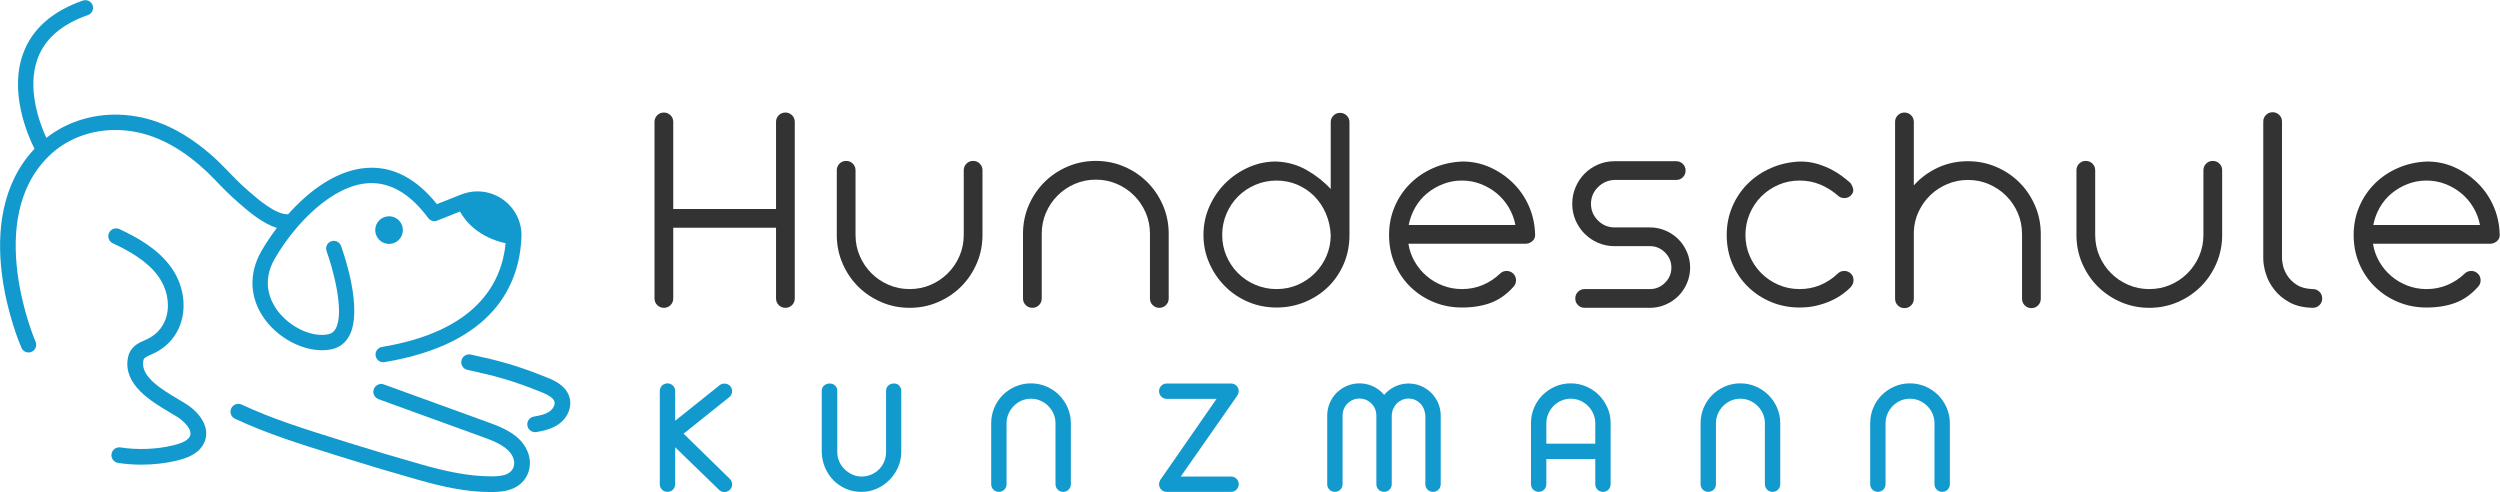
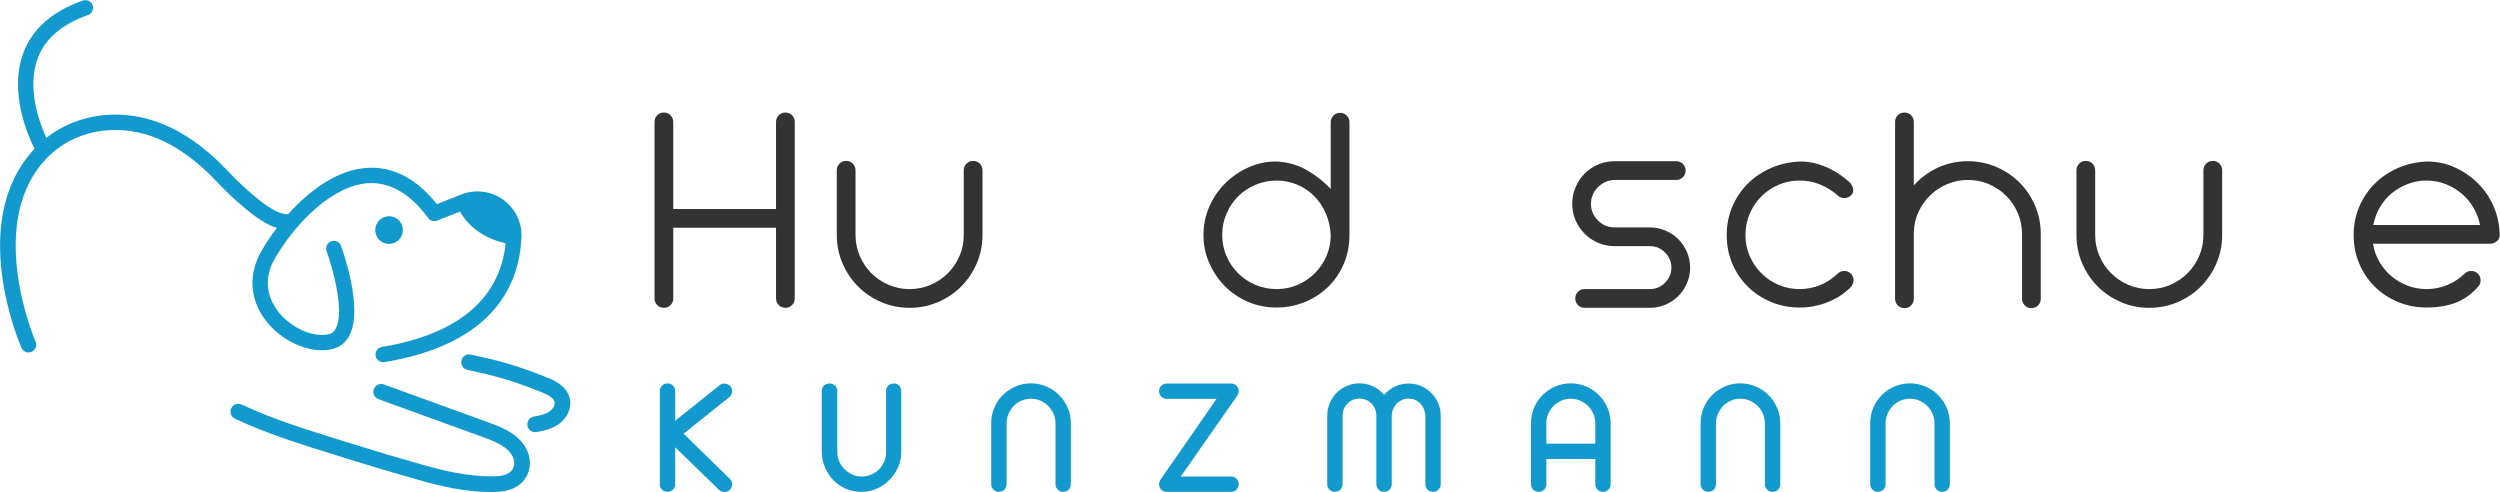
<svg xmlns="http://www.w3.org/2000/svg" xmlns:ns1="http://www.serif.com/" width="100%" height="100%" viewBox="0 0 2525 497" version="1.1" xml:space="preserve" style="fill-rule:evenodd;clip-rule:evenodd;stroke-linejoin:round;stroke-miterlimit:2;">
  <g transform="matrix(1,0,0,1,-821.094,-1834.94)">
    <g id="Layer-1" ns1:id="Layer 1" transform="matrix(4.167,0,0,4.167,0,0)">
      <g transform="matrix(0,-1,-1,0,291.345,492.767)">
        <path d="M-3.352,-3.352C-5.203,-3.352 -6.704,-1.852 -6.704,-0.001C-6.704,1.85 -5.203,3.352 -3.352,3.352C-1.501,3.352 0,1.85 0,-0.001C0,-1.852 -1.501,-3.352 -3.352,-3.352" style="fill:rgb(18,154,206);fill-rule:nonzero;" />
      </g>
      <g transform="matrix(1,0,0,1,323.437,470.44)">
        <path d="M0,27.414C-0.484,38.794 -6.636,53.287 -33.208,57.681C-33.306,57.695 -33.41,57.703 -33.514,57.703C-34.408,57.703 -35.197,57.056 -35.346,56.146C-35.518,55.134 -34.825,54.173 -33.812,54.002C-10.985,50.226 -4.789,38.585 -3.835,28.866C-10.494,27.392 -13.599,23.512 -14.903,21.181L-20.414,23.378C-21.203,23.69 -22.104,23.43 -22.604,22.752C-26.96,16.861 -31.823,14.023 -37.066,14.307C-45.691,14.783 -54.688,23.824 -59.774,32.575C-63.081,38.258 -60.846,42.852 -59.215,45.087C-56.192,49.227 -50.725,51.79 -46.771,50.918C-45.981,50.747 -45.445,50.338 -45.035,49.585C-42.742,45.415 -45.847,34.601 -47.232,30.788C-47.583,29.819 -47.091,28.747 -46.123,28.397C-45.154,28.047 -44.089,28.546 -43.732,29.507C-43.166,31.07 -38.258,44.982 -41.773,51.373C-42.689,53.056 -44.142,54.15 -45.966,54.553C-51.343,55.744 -58.329,52.616 -62.224,47.284C-65.903,42.234 -66.187,36.194 -62.991,30.698C-61.941,28.889 -60.69,27.005 -59.283,25.15C-62.775,24.077 -66.149,21.15 -68.406,19.192L-68.681,18.954C-70.767,17.143 -72.651,15.215 -74.378,13.397C-75.585,12.14 -76.844,10.94 -78.125,9.852C-84.105,4.759 -90.048,2.033 -96.289,1.504C-103.193,0.923 -109.814,3.165 -114.461,7.655C-130.474,23.146 -117.902,52.437 -117.768,52.735C-117.358,53.674 -117.791,54.776 -118.729,55.185C-118.975,55.298 -119.228,55.342 -119.474,55.342C-120.188,55.342 -120.874,54.925 -121.179,54.232C-121.737,52.959 -134.398,23.407 -118.029,5.98C-119.801,2.428 -124.203,-7.932 -120.74,-17.234C-118.558,-23.095 -113.702,-27.378 -106.313,-29.947C-105.338,-30.289 -104.28,-29.775 -103.938,-28.808C-103.603,-27.832 -104.117,-26.774 -105.085,-26.432C-111.385,-24.242 -115.474,-20.712 -117.254,-15.939C-119.92,-8.766 -116.882,-0.44 -115.162,3.336C-109.918,-0.797 -103.066,-2.808 -95.977,-2.205C-88.931,-1.616 -82.303,1.399 -75.712,7.016C-74.327,8.192 -72.979,9.473 -71.683,10.828C-70.022,12.578 -68.205,14.433 -66.238,16.145L-65.963,16.377C-63.833,18.238 -59.499,21.992 -56.557,21.843C-51.292,15.93 -44.477,10.984 -37.268,10.59C-31.063,10.247 -25.434,13.212 -20.488,19.393L-14.642,17.061C-14.597,17.047 -14.56,17.039 -14.515,17.024C-14.508,17.018 -14.493,17.01 -14.478,17.01C-14.471,17.002 -14.463,17.002 -14.456,17.002C-11.119,15.736 -7.403,16.205 -4.483,18.276C-1.52,20.376 0.156,23.795 0,27.414" style="fill:rgb(18,154,206);fill-rule:nonzero;" />
      </g>
      <g transform="matrix(1,0,0,1,326.747,526.07)">
        <path d="M0,19.027C-0.91,19.027 -1.715,18.37 -1.872,17.442C-2.044,16.407 -1.347,15.427 -0.313,15.254C0.997,15.033 2.482,14.735 3.543,13.973C4.375,13.376 4.872,12.394 4.7,11.689C4.44,10.619 2.862,9.863 1.518,9.325C-5.619,6.464 -9.61,5.391 -16.402,3.93C-17.428,3.709 -18.081,2.699 -17.86,1.673C-17.639,0.647 -16.619,0 -15.604,0.215C-8.588,1.724 -4.462,2.834 2.931,5.798C4.337,6.362 7.634,7.683 8.392,10.79C8.935,13.021 7.875,15.54 5.758,17.059C4.12,18.236 2.175,18.688 0.318,19.001C0.211,19.018 0.105,19.027 0,19.027" style="fill:rgb(18,154,206);fill-rule:nonzero;" />
      </g>
      <g transform="matrix(1,0,0,1,231.309,495.435)">
-         <path d="M0,57.54C-1.917,57.54 -3.827,57.399 -5.647,57.116C-6.684,56.954 -7.392,55.981 -7.231,54.945C-7.068,53.909 -6.089,53.21 -5.061,53.361C-0.967,54.002 3.626,53.832 7.538,52.897C9.115,52.521 11.01,51.945 11.678,50.822C12.718,49.074 9.982,46.792 8.839,46.061C8.282,45.703 7.633,45.319 6.938,44.906C2.408,42.219 -4.439,38.157 -3.269,31.709C-2.769,28.947 -0.687,28.037 0.833,27.372L1.187,27.217C4.362,25.802 5.607,23.355 6.094,21.552C6.943,18.399 6.196,14.781 4.098,11.873C1.344,8.061 -3.237,5.602 -6.918,3.888C-7.87,3.444 -8.283,2.315 -7.839,1.364C-7.397,0.413 -6.264,0 -5.316,0.444C-1.214,2.353 3.911,5.125 7.177,9.649C9.94,13.475 10.906,18.295 9.762,22.54C8.772,26.216 6.275,29.109 2.733,30.687L2.355,30.854C0.854,31.51 0.589,31.725 0.469,32.387C-0.23,36.236 5.034,39.359 8.876,41.639C9.613,42.075 10.299,42.483 10.89,42.862C14.474,45.158 17.117,49.111 14.943,52.765C13.555,55.096 10.868,56.009 8.421,56.593C5.791,57.221 2.888,57.54 0,57.54" style="fill:rgb(18,154,206);fill-rule:nonzero;" />
-       </g>
+         </g>
      <g transform="matrix(1,0,0,1,315.941,533.174)">
        <path d="M0,26.439C-6.226,26.439 -12.341,24.948 -17.519,23.481C-23.762,21.712 -29.298,20.066 -34.439,18.451L-37.847,17.388C-45.892,14.885 -54.211,12.298 -61.935,8.676C-62.884,8.232 -63.293,7.1 -62.849,6.15C-62.402,5.202 -61.275,4.789 -60.322,5.236C-52.834,8.748 -44.641,11.296 -36.718,13.761L-33.302,14.828C-28.194,16.431 -22.692,18.066 -16.483,19.825C-11.452,21.252 -5.527,22.661 0.372,22.637C1.616,22.626 2.915,22.547 3.99,22.067C4.75,21.727 5.293,21.17 5.561,20.456C5.854,19.673 5.794,18.766 5.394,17.904C4.276,15.503 1.277,14.248 -1.697,13.168L-27.149,3.93C-28.134,3.571 -28.644,2.482 -28.287,1.496C-27.928,0.51 -26.838,0 -25.853,0.358L-0.401,9.595C3.324,10.949 7.107,12.582 8.839,16.302C9.671,18.096 9.771,20.043 9.12,21.787C8.497,23.452 7.225,24.784 5.54,25.537C3.825,26.302 1.985,26.42 0.411,26.437C0.273,26.438 0.136,26.439 0,26.439" style="fill:rgb(18,154,206);fill-rule:nonzero;" />
      </g>
      <g transform="matrix(1,0,0,1,355.688,512.69)">
        <path d="M0,-42.791C0,-43.425 0.22,-43.963 0.659,-44.402C1.099,-44.842 1.636,-45.061 2.271,-45.061C2.905,-45.061 3.443,-44.842 3.883,-44.402C4.323,-43.963 4.542,-43.425 4.542,-42.791L4.542,-21.689L29.454,-21.689L29.454,-42.791C29.454,-43.425 29.674,-43.963 30.113,-44.402C30.553,-44.842 31.09,-45.061 31.725,-45.061C32.359,-45.061 32.897,-44.842 33.337,-44.402C33.777,-43.963 33.997,-43.425 33.997,-42.791L33.997,-0.002C33.997,0.634 33.777,1.171 33.337,1.61C32.897,2.05 32.359,2.27 31.725,2.27C31.09,2.27 30.553,2.05 30.113,1.61C29.674,1.171 29.454,0.634 29.454,-0.002L29.454,-17.146L4.542,-17.146L4.542,-0.002C4.542,0.634 4.323,1.171 3.883,1.61C3.443,2.05 2.905,2.27 2.271,2.27C1.636,2.27 1.099,2.05 0.659,1.61C0.22,1.171 0,0.634 0,-0.002L0,-42.791Z" style="fill:rgb(51,51,51);fill-rule:nonzero;" />
      </g>
      <g transform="matrix(1,0,0,1,399.868,512.689)">
        <path d="M0,-31.066C0,-31.701 0.22,-32.238 0.66,-32.678C1.099,-33.118 1.636,-33.337 2.271,-33.337C2.906,-33.337 3.444,-33.118 3.883,-32.678C4.323,-32.238 4.543,-31.701 4.543,-31.066L4.543,-15.386C4.543,-13.579 4.884,-11.881 5.569,-10.295C6.252,-8.707 7.192,-7.315 8.39,-6.119C9.586,-4.92 10.978,-3.98 12.566,-3.296C14.152,-2.613 15.85,-2.272 17.658,-2.272C19.464,-2.272 21.162,-2.613 22.75,-3.296C24.337,-3.98 25.729,-4.92 26.926,-6.119C28.123,-7.315 29.062,-8.707 29.747,-10.295C30.431,-11.881 30.773,-13.579 30.773,-15.386L30.773,-31.066C30.773,-31.701 30.993,-32.238 31.433,-32.678C31.872,-33.118 32.409,-33.337 33.044,-33.337C33.679,-33.337 34.217,-33.118 34.656,-32.678C35.096,-32.238 35.315,-31.701 35.315,-31.066L35.315,-15.386C35.315,-12.944 34.851,-10.648 33.923,-8.5C32.995,-6.349 31.737,-4.48 30.15,-2.894C28.562,-1.306 26.694,-0.048 24.545,0.878C22.395,1.808 20.1,2.271 17.658,2.271C15.215,2.271 12.919,1.808 10.771,0.878C8.621,-0.048 6.752,-1.306 5.166,-2.894C3.578,-4.48 2.32,-6.349 1.392,-8.5C0.464,-10.648 0,-12.944 0,-15.386L0,-31.066Z" style="fill:rgb(51,51,51);fill-rule:nonzero;" />
      </g>
      <g transform="matrix(1,0,0,1,445.001,497.303)">
-         <path d="M0,-0.294C0,-2.735 0.464,-5.031 1.392,-7.181C2.32,-9.33 3.578,-11.198 5.166,-12.785C6.752,-14.372 8.621,-15.631 10.771,-16.56C12.919,-17.485 15.215,-17.951 17.658,-17.951C20.1,-17.951 22.395,-17.485 24.545,-16.56C26.694,-15.631 28.562,-14.372 30.15,-12.785C31.737,-11.198 32.995,-9.33 33.923,-7.181C34.851,-5.031 35.315,-2.735 35.315,-0.294L35.315,15.386C35.315,16.021 35.096,16.559 34.656,16.998C34.217,17.437 33.679,17.657 33.044,17.657C32.409,17.657 31.872,17.437 31.433,16.998C30.993,16.559 30.773,16.021 30.773,15.386L30.773,-0.294C30.773,-2.1 30.431,-3.798 29.747,-5.386C29.062,-6.973 28.123,-8.364 26.926,-9.561C25.729,-10.759 24.337,-11.698 22.75,-12.383C21.162,-13.066 19.464,-13.408 17.658,-13.408C15.85,-13.408 14.152,-13.066 12.566,-12.383C10.978,-11.698 9.586,-10.759 8.39,-9.561C7.192,-8.364 6.252,-6.973 5.569,-5.386C4.884,-3.798 4.543,-2.1 4.543,-0.294L4.543,15.386C4.543,16.021 4.323,16.559 3.883,16.998C3.444,17.437 2.906,17.657 2.271,17.657C1.636,17.657 1.099,17.437 0.66,16.998C0.22,16.559 0,16.021 0,15.386L0,-0.294Z" style="fill:rgb(51,51,51);fill-rule:nonzero;" />
-       </g>
+         </g>
      <g transform="matrix(1,0,0,1,519.588,485.286)">
        <path d="M0,12.017C-0.099,10.112 -0.501,8.353 -1.209,6.742C-1.917,5.129 -2.857,3.737 -4.029,2.565C-5.202,1.394 -6.57,0.478 -8.133,-0.182C-9.696,-0.842 -11.356,-1.171 -13.115,-1.171C-14.923,-1.171 -16.632,-0.83 -18.243,-0.146C-19.855,0.538 -21.26,1.479 -22.456,2.675C-23.654,3.873 -24.594,5.276 -25.277,6.888C-25.962,8.499 -26.303,10.211 -26.303,12.017C-26.303,13.825 -25.962,15.522 -25.277,17.109C-24.594,18.697 -23.654,20.088 -22.456,21.285C-21.26,22.483 -19.855,23.423 -18.243,24.107C-16.632,24.79 -14.923,25.131 -13.115,25.131C-11.309,25.131 -9.61,24.79 -8.022,24.107C-6.436,23.423 -5.044,22.483 -3.847,21.285C-2.65,20.088 -1.71,18.697 -1.025,17.109C-0.342,15.522 0,13.825 0,12.017M-13.262,-5.788C-10.526,-5.689 -8.035,-4.993 -5.788,-3.7C-3.542,-2.405 -1.611,-0.879 0,0.879L0,-15.313C0,-15.947 0.22,-16.485 0.66,-16.924C1.1,-17.364 1.636,-17.584 2.271,-17.584C2.906,-17.584 3.444,-17.364 3.884,-16.924C4.323,-16.485 4.543,-15.947 4.543,-15.313L4.543,12.017C4.543,14.557 4.078,16.903 3.15,19.05C2.223,21.201 0.953,23.057 -0.659,24.62C-2.271,26.182 -4.152,27.403 -6.301,28.282C-8.451,29.162 -10.722,29.601 -13.115,29.601C-15.605,29.601 -17.927,29.137 -20.075,28.208C-22.225,27.282 -24.093,26.011 -25.68,24.399C-27.268,22.787 -28.526,20.919 -29.454,18.794C-30.382,16.669 -30.846,14.411 -30.846,12.017C-30.846,9.575 -30.369,7.28 -29.417,5.129C-28.464,2.982 -27.182,1.1 -25.57,-0.512C-23.958,-2.125 -22.09,-3.406 -19.965,-4.359C-17.841,-5.31 -15.605,-5.788 -13.262,-5.788" style="fill:rgb(51,51,51);fill-rule:nonzero;" />
      </g>
      <g transform="matrix(1,0,0,1,551.385,510.27)">
-         <path d="M0,-26.156C-1.611,-26.156 -3.139,-25.874 -4.578,-25.314C-6.02,-24.752 -7.314,-23.995 -8.462,-23.043C-9.61,-22.09 -10.563,-20.953 -11.319,-19.635C-12.077,-18.315 -12.602,-16.898 -12.895,-15.385L12.969,-15.385C12.676,-16.898 12.139,-18.315 11.357,-19.635C10.576,-20.953 9.609,-22.09 8.463,-23.043C7.314,-23.995 6.02,-24.752 4.58,-25.314C3.139,-25.874 1.613,-26.156 0,-26.156M-12.968,-10.843C-12.724,-9.278 -12.211,-7.827 -11.429,-6.484C-10.648,-5.139 -9.684,-3.98 -8.535,-3.003C-7.388,-2.026 -6.08,-1.257 -4.615,-0.694C-3.15,-0.134 -1.611,0.147 0,0.147C1.807,0.147 3.492,-0.182 5.057,-0.843C6.619,-1.502 8.012,-2.418 9.232,-3.59C9.672,-4.028 10.209,-4.249 10.844,-4.249C11.479,-4.249 12.016,-4.028 12.457,-3.59C12.896,-3.15 13.115,-2.611 13.115,-1.977C13.115,-1.343 12.896,-0.805 12.457,-0.365C10.844,1.442 9.023,2.724 6.998,3.481C4.971,4.239 2.639,4.616 0,4.616C-2.443,4.616 -4.725,4.177 -6.85,3.297C-8.975,2.418 -10.843,1.198 -12.455,-0.365C-14.066,-1.927 -15.338,-3.784 -16.265,-5.934C-17.193,-8.082 -17.657,-10.427 -17.657,-12.968C-17.657,-15.41 -17.206,-17.694 -16.302,-19.818C-15.398,-21.943 -14.152,-23.799 -12.564,-25.387C-10.978,-26.973 -9.097,-28.245 -6.923,-29.197C-4.75,-30.148 -2.393,-30.674 0.146,-30.772C2.492,-30.772 4.701,-30.307 6.777,-29.381C8.854,-28.452 10.697,-27.206 12.311,-25.643C13.922,-24.08 15.203,-22.248 16.156,-20.148C17.109,-18.048 17.633,-15.801 17.732,-13.407C17.828,-12.577 17.621,-11.942 17.109,-11.503C16.596,-11.063 16.047,-10.843 15.461,-10.843L-12.968,-10.843Z" style="fill:rgb(51,51,51);fill-rule:nonzero;" />
-       </g>
+         </g>
      <g transform="matrix(1,0,0,1,578.86,481.696)">
        <path d="M0,30.992C0,30.358 0.22,29.821 0.659,29.381C1.099,28.94 1.636,28.721 2.271,28.721L18.098,28.721C19.514,28.721 20.734,28.209 21.761,27.183C22.786,26.156 23.299,24.936 23.299,23.518C23.299,22.102 22.786,20.881 21.761,19.855C20.734,18.83 19.514,18.317 18.098,18.317L9.524,18.317C8.107,18.317 6.777,18.049 5.531,17.511C4.286,16.973 3.198,16.242 2.271,15.312C1.343,14.386 0.61,13.298 0.073,12.053C-0.465,10.806 -0.732,9.476 -0.732,8.059C-0.732,6.643 -0.465,5.301 0.073,4.029C0.61,2.76 1.343,1.661 2.271,0.733C3.198,-0.195 4.286,-0.928 5.531,-1.466C6.777,-2.003 8.107,-2.271 9.524,-2.271L24.472,-2.271C25.105,-2.271 25.644,-2.052 26.083,-1.612C26.523,-1.173 26.743,-0.635 26.743,0C26.743,0.635 26.523,1.172 26.083,1.611C25.644,2.052 25.105,2.271 24.472,2.271L9.524,2.271C7.961,2.321 6.618,2.906 5.495,4.029C4.371,5.154 3.81,6.497 3.81,8.059C3.81,9.623 4.371,10.967 5.495,12.089C6.618,13.213 7.961,13.775 9.524,13.775L18.098,13.775C19.416,13.775 20.673,14.03 21.87,14.544C23.066,15.056 24.105,15.753 24.984,16.632C25.863,17.511 26.56,18.549 27.072,19.746C27.586,20.943 27.842,22.2 27.842,23.518C27.842,24.838 27.586,26.096 27.072,27.292C26.56,28.49 25.863,29.527 24.984,30.406C24.105,31.285 23.066,31.981 21.87,32.494C20.673,33.007 19.416,33.263 18.098,33.263L2.271,33.263C1.636,33.263 1.099,33.044 0.659,32.604C0.22,32.165 0,31.628 0,30.992" style="fill:rgb(51,51,51);fill-rule:nonzero;" />
      </g>
      <g transform="matrix(1,0,0,1,642.457,506.68)">
        <path d="M0,-18.975C-1.221,-20.05 -2.613,-20.916 -4.176,-21.577C-5.74,-22.237 -7.425,-22.566 -9.231,-22.566C-11.039,-22.566 -12.737,-22.224 -14.323,-21.54C-15.911,-20.856 -17.304,-19.915 -18.5,-18.719C-19.697,-17.521 -20.638,-16.119 -21.32,-14.506C-22.005,-12.895 -22.347,-11.183 -22.347,-9.377C-22.347,-7.57 -22.005,-5.872 -21.32,-4.286C-20.638,-2.698 -19.697,-1.306 -18.5,-0.11C-17.304,1.088 -15.911,2.029 -14.323,2.712C-12.737,3.396 -11.039,3.737 -9.231,3.737C-7.425,3.737 -5.74,3.408 -4.176,2.748C-2.613,2.088 -1.221,1.172 0,0.001C0.44,-0.438 0.977,-0.659 1.612,-0.659C2.246,-0.659 2.784,-0.438 3.225,0.001C3.664,0.44 3.871,0.99 3.847,1.65C3.822,2.308 3.541,2.907 3.004,3.444C2.564,3.883 1.966,4.385 1.209,4.946C0.451,5.508 -0.452,6.034 -1.502,6.521C-2.553,7.01 -3.725,7.414 -5.019,7.73C-6.313,8.048 -7.718,8.207 -9.231,8.207C-11.675,8.207 -13.957,7.767 -16.082,6.887C-18.207,6.008 -20.075,4.788 -21.687,3.225C-23.299,1.663 -24.569,-0.194 -25.497,-2.344C-26.426,-4.492 -26.889,-6.837 -26.889,-9.377C-26.889,-11.82 -26.438,-14.104 -25.533,-16.228C-24.631,-18.353 -23.385,-20.208 -21.797,-21.797C-20.21,-23.383 -18.329,-24.655 -16.155,-25.607C-13.982,-26.558 -11.625,-27.083 -9.085,-27.182C-7.619,-27.182 -6.264,-26.998 -5.019,-26.632C-3.773,-26.266 -2.649,-25.827 -1.648,-25.313C-0.647,-24.8 0.244,-24.25 1.026,-23.665C1.807,-23.079 2.442,-22.566 2.931,-22.125C3.225,-21.881 3.48,-21.429 3.7,-20.771C3.92,-20.112 3.761,-19.513 3.225,-18.975C2.784,-18.537 2.246,-18.317 1.612,-18.317C0.977,-18.317 0.44,-18.537 0,-18.975" style="fill:rgb(51,51,51);fill-rule:nonzero;" />
      </g>
      <g transform="matrix(1,0,0,1,656.378,512.764)">
        <path d="M0,-42.865C0,-43.499 0.22,-44.037 0.659,-44.476C1.099,-44.916 1.636,-45.135 2.271,-45.135C2.905,-45.135 3.443,-44.916 3.883,-44.476C4.322,-44.037 4.543,-43.499 4.543,-42.865L4.543,-27.478C6.154,-29.285 8.083,-30.714 10.331,-31.763C12.577,-32.813 15.02,-33.339 17.657,-33.339C20.1,-33.339 22.395,-32.875 24.545,-31.947C26.693,-31.019 28.562,-29.76 30.149,-28.175C31.736,-26.587 32.995,-24.718 33.923,-22.569C34.851,-20.42 35.315,-18.124 35.315,-15.682L35.315,-0.003C35.315,0.633 35.096,1.17 34.656,1.61C34.216,2.049 33.678,2.27 33.044,2.27C32.408,2.27 31.872,2.049 31.432,1.61C30.992,1.17 30.772,0.633 30.772,-0.003L30.772,-15.682C30.772,-17.488 30.431,-19.186 29.747,-20.774C29.062,-22.361 28.122,-23.753 26.926,-24.95C25.729,-26.147 24.337,-27.087 22.75,-27.771C21.162,-28.455 19.464,-28.797 17.657,-28.797C15.899,-28.797 14.238,-28.468 12.676,-27.808C11.111,-27.147 9.744,-26.257 8.572,-25.134C7.4,-24.01 6.447,-22.679 5.715,-21.14C4.982,-19.601 4.591,-17.953 4.543,-16.195L4.543,-0.003C4.543,0.633 4.322,1.17 3.883,1.61C3.443,2.049 2.905,2.27 2.271,2.27C1.636,2.27 1.099,2.049 0.659,1.61C0.22,1.17 0,0.633 0,-0.003L0,-42.865Z" style="fill:rgb(51,51,51);fill-rule:nonzero;" />
      </g>
      <g transform="matrix(1,0,0,1,700.339,512.689)">
        <path d="M0,-31.066C0,-31.701 0.22,-32.238 0.659,-32.678C1.099,-33.118 1.636,-33.337 2.271,-33.337C2.905,-33.337 3.443,-33.118 3.883,-32.678C4.322,-32.238 4.542,-31.701 4.542,-31.066L4.542,-15.386C4.542,-13.579 4.884,-11.881 5.568,-10.295C6.252,-8.707 7.191,-7.315 8.389,-6.119C9.585,-4.92 10.978,-3.98 12.565,-3.296C14.152,-2.613 15.85,-2.272 17.657,-2.272C19.464,-2.272 21.162,-2.613 22.75,-3.296C24.336,-3.98 25.729,-4.92 26.926,-6.119C28.122,-7.315 29.062,-8.707 29.747,-10.295C30.431,-11.881 30.772,-13.579 30.772,-15.386L30.772,-31.066C30.772,-31.701 30.992,-32.238 31.432,-32.678C31.871,-33.118 32.408,-33.337 33.044,-33.337C33.678,-33.337 34.216,-33.118 34.655,-32.678C35.096,-32.238 35.315,-31.701 35.315,-31.066L35.315,-15.386C35.315,-12.944 34.851,-10.648 33.923,-8.5C32.994,-6.349 31.736,-4.48 30.149,-2.894C28.562,-1.306 26.693,-0.048 24.545,0.878C22.395,1.808 20.1,2.271 17.657,2.271C15.215,2.271 12.919,1.808 10.771,0.878C8.62,-0.048 6.752,-1.306 5.165,-2.894C3.577,-4.48 2.319,-6.349 1.392,-8.5C0.464,-10.648 0,-12.944 0,-15.386L0,-31.066Z" style="fill:rgb(51,51,51);fill-rule:nonzero;" />
      </g>
      <g transform="matrix(1,0,0,1,759.905,469.826)">
-         <path d="M0,42.862C0,43.498 -0.22,44.035 -0.659,44.474C-1.099,44.914 -1.637,45.133 -2.271,45.133C-4.519,45.087 -6.399,44.646 -7.913,43.816C-9.428,42.985 -10.66,41.959 -11.613,40.737C-12.565,39.517 -13.25,38.222 -13.664,36.854C-14.08,35.487 -14.287,34.266 -14.287,33.191L-14.287,0C-14.287,-0.634 -14.067,-1.171 -13.628,-1.612C-13.188,-2.051 -12.651,-2.271 -12.016,-2.271C-11.382,-2.271 -10.844,-2.051 -10.404,-1.612C-9.965,-1.171 -9.745,-0.634 -9.745,0L-9.745,33.191C-9.745,33.583 -9.66,34.169 -9.488,34.949C-9.317,35.731 -8.964,36.537 -8.426,37.367C-7.889,38.198 -7.132,38.931 -6.154,39.566C-5.178,40.201 -3.883,40.543 -2.271,40.591C-1.637,40.591 -1.099,40.81 -0.659,41.251C-0.22,41.691 0,42.228 0,42.862" style="fill:rgb(51,51,51);fill-rule:nonzero;" />
-       </g>
+         </g>
      <g transform="matrix(1,0,0,1,785.183,510.27)">
        <path d="M0,-26.156C-1.612,-26.156 -3.139,-25.874 -4.579,-25.314C-6.021,-24.752 -7.315,-23.995 -8.463,-23.043C-9.61,-22.09 -10.563,-20.953 -11.32,-19.635C-12.078,-18.315 -12.603,-16.898 -12.896,-15.385L12.969,-15.385C12.676,-16.898 12.138,-18.315 11.356,-19.635C10.575,-20.953 9.609,-22.09 8.463,-23.043C7.314,-23.995 6.02,-24.752 4.579,-25.314C3.138,-25.874 1.612,-26.156 0,-26.156M-12.969,-10.843C-12.725,-9.278 -12.212,-7.827 -11.43,-6.484C-10.649,-5.139 -9.684,-3.98 -8.536,-3.003C-7.389,-2.026 -6.081,-1.257 -4.616,-0.694C-3.15,-0.134 -1.612,0.147 0,0.147C1.807,0.147 3.492,-0.182 5.056,-0.843C6.618,-1.502 8.011,-2.418 9.231,-3.59C9.672,-4.028 10.208,-4.249 10.844,-4.249C11.479,-4.249 12.016,-4.028 12.456,-3.59C12.896,-3.15 13.115,-2.611 13.115,-1.977C13.115,-1.343 12.896,-0.805 12.456,-0.365C10.844,1.442 9.023,2.724 6.997,3.481C4.97,4.239 2.638,4.616 0,4.616C-2.443,4.616 -4.726,4.177 -6.851,3.297C-8.976,2.418 -10.844,1.198 -12.455,-0.365C-14.067,-1.927 -15.338,-3.784 -16.266,-5.934C-17.194,-8.082 -17.657,-10.427 -17.657,-12.968C-17.657,-15.41 -17.207,-17.694 -16.302,-19.818C-15.398,-21.943 -14.153,-23.799 -12.565,-25.387C-10.979,-26.973 -9.098,-28.245 -6.924,-29.197C-4.751,-30.148 -2.394,-30.674 0.146,-30.772C2.491,-30.772 4.701,-30.307 6.777,-29.381C8.853,-28.452 10.697,-27.206 12.31,-25.643C13.921,-24.08 15.203,-22.248 16.156,-20.148C17.108,-18.048 17.633,-15.801 17.731,-13.407C17.828,-12.577 17.621,-11.942 17.108,-11.503C16.596,-11.063 16.046,-10.843 15.46,-10.843L-12.969,-10.843Z" style="fill:rgb(51,51,51);fill-rule:nonzero;" />
      </g>
      <g transform="matrix(1,0,0,1,374.501,557.675)">
        <path d="M0,-22.509C0,-23.018 -0.187,-23.475 -0.542,-23.829C-1.251,-24.537 -2.529,-24.488 -3.128,-23.879L-13.806,-15.343L-13.806,-22.548C-13.806,-23.057 -13.994,-23.513 -14.349,-23.868C-15.058,-24.576 -16.28,-24.576 -16.989,-23.868C-17.344,-23.513 -17.532,-23.057 -17.532,-22.548L-17.532,0.037C-17.532,0.545 -17.344,1.002 -16.989,1.356C-16.279,2.067 -15.059,2.067 -14.349,1.356C-13.994,1.002 -13.806,0.545 -13.806,0.037L-13.806,-8.913L-3.183,1.395C-2.828,1.751 -2.371,1.938 -1.863,1.938C-1.354,1.938 -0.897,1.751 -0.542,1.395C-0.187,1.04 0,0.584 0,0.076C0,-0.432 -0.187,-0.889 -0.547,-1.249L-11.768,-12.211L-0.542,-21.189C-0.187,-21.544 0,-22 0,-22.509" style="fill:rgb(18,154,206);fill-rule:nonzero;" />
      </g>
      <g transform="matrix(1,0,0,1,413.671,559.422)">
        <path d="M0,-26.118C-0.501,-26.118 -0.936,-25.958 -1.293,-25.641C-1.666,-25.308 -1.862,-24.883 -1.862,-24.411L-1.862,-9.483C-1.862,-8.673 -2.014,-7.902 -2.313,-7.187C-2.614,-6.472 -3.034,-5.841 -3.563,-5.31C-4.094,-4.78 -4.733,-4.354 -5.463,-4.04C-6.82,-3.46 -8.54,-3.37 -10.029,-4.052C-10.743,-4.38 -11.382,-4.818 -11.93,-5.354C-12.472,-5.885 -12.905,-6.517 -13.217,-7.233C-13.527,-7.944 -13.684,-8.715 -13.684,-9.521L-13.684,-24.372C-13.684,-24.903 -13.886,-25.353 -14.271,-25.677C-14.978,-26.264 -16.111,-26.271 -16.846,-25.653C-17.24,-25.318 -17.448,-24.889 -17.448,-24.411L-17.448,-9.507C-17.42,-8.192 -17.156,-6.932 -16.661,-5.762C-16.166,-4.596 -15.489,-3.563 -14.651,-2.699C-13.809,-1.829 -12.795,-1.129 -11.638,-0.618C-10.475,-0.106 -9.188,0.153 -7.812,0.153C-6.539,0.153 -5.303,-0.106 -4.141,-0.618C-2.986,-1.128 -1.956,-1.832 -1.078,-2.711C-0.201,-3.587 0.508,-4.615 1.03,-5.766C1.557,-6.933 1.824,-8.196 1.824,-9.521L1.824,-24.333C1.824,-24.774 1.668,-25.184 1.359,-25.555C1.118,-25.84 0.674,-26.174 0,-26.118" style="fill:rgb(18,154,206);fill-rule:nonzero;" />
      </g>
      <g transform="matrix(1,0,0,1,453.761,556.647)">
        <path d="M0,-20.539C-0.867,-21.406 -1.898,-22.103 -3.068,-22.612C-5.418,-23.634 -8.247,-23.634 -10.597,-22.612C-11.761,-22.106 -12.793,-21.408 -13.663,-20.539C-14.532,-19.67 -15.224,-18.637 -15.719,-17.468C-16.216,-16.294 -16.468,-15.028 -16.468,-13.709L-16.468,1.065C-16.468,1.572 -16.281,2.029 -15.925,2.384C-15.215,3.095 -13.995,3.095 -13.285,2.384C-12.93,2.029 -12.742,1.572 -12.742,1.065L-12.742,-13.709C-12.742,-14.517 -12.585,-15.285 -12.274,-15.997C-11.96,-16.719 -11.531,-17.36 -10.999,-17.903C-10.467,-18.446 -9.834,-18.88 -9.118,-19.192C-7.698,-19.809 -5.968,-19.809 -4.544,-19.192C-3.826,-18.878 -3.185,-18.442 -2.641,-17.901C-2.098,-17.355 -1.663,-16.714 -1.348,-15.997C-1.039,-15.285 -0.882,-14.515 -0.882,-13.709L-0.882,1.065C-0.882,1.571 -0.696,2.027 -0.339,2.386C0.017,2.739 0.473,2.928 0.979,2.928C1.486,2.928 1.943,2.739 2.303,2.383C2.656,2.027 2.843,1.571 2.843,1.065L2.843,-13.709C2.843,-15.031 2.584,-16.298 2.072,-17.474C1.564,-18.64 0.867,-19.672 0,-20.539" style="fill:rgb(18,154,206);fill-rule:nonzero;" />
      </g>
      <g transform="matrix(1,0,0,1,496.926,556.641)">
        <path d="M0,-20.404L0.084,-20.538C0.27,-20.827 0.363,-21.142 0.363,-21.475C0.363,-21.984 0.175,-22.442 -0.179,-22.796C-0.533,-23.15 -0.991,-23.338 -1.5,-23.338L-17.085,-23.338C-17.594,-23.338 -18.05,-23.15 -18.404,-22.796C-18.759,-22.441 -18.947,-21.984 -18.947,-21.475C-18.947,-20.966 -18.759,-20.51 -18.404,-20.155C-18.05,-19.801 -17.594,-19.614 -17.085,-19.614L-5.012,-19.614L-18.635,0.02C-18.845,0.406 -18.947,0.75 -18.947,1.071C-18.947,1.578 -18.759,2.035 -18.404,2.39C-18.049,2.745 -17.593,2.934 -17.085,2.934L-1.5,2.934C-0.991,2.934 -0.534,2.745 -0.179,2.39C0.175,2.036 0.363,1.58 0.363,1.071C0.363,0.561 0.175,0.105 -0.179,-0.249C-0.534,-0.604 -0.991,-0.792 -1.5,-0.792L-13.684,-0.792L-0.066,-20.284C-0.041,-20.323 -0.017,-20.363 0,-20.404" style="fill:rgb(18,154,206);fill-rule:nonzero;" />
      </g>
      <g transform="matrix(1,0,0,1,543.966,557.113)">
        <path d="M0,-21.527C-0.703,-22.228 -1.532,-22.79 -2.469,-23.195C-4.607,-24.119 -7.214,-23.987 -9.226,-22.854C-10.071,-22.38 -10.813,-21.779 -11.438,-21.066C-12.055,-21.801 -12.8,-22.415 -13.664,-22.895C-15.707,-24.03 -18.292,-24.157 -20.454,-23.235C-21.405,-22.828 -22.243,-22.267 -22.944,-21.565C-23.646,-20.864 -24.207,-20.027 -24.613,-19.074C-25.021,-18.119 -25.227,-17.094 -25.227,-16.031L-25.227,0.599C-25.227,1.109 -25.039,1.565 -24.685,1.918C-23.976,2.627 -22.756,2.63 -22.045,1.918C-21.689,1.564 -21.501,1.107 -21.501,0.599L-21.501,-16.031C-21.501,-16.609 -21.396,-17.153 -21.187,-17.648C-20.976,-18.147 -20.679,-18.589 -20.304,-18.964C-19.925,-19.342 -19.488,-19.639 -19.002,-19.849C-18.063,-20.256 -16.84,-20.273 -15.83,-19.846C-15.334,-19.638 -14.891,-19.339 -14.514,-18.964C-14.14,-18.59 -13.842,-18.147 -13.631,-17.649C-13.422,-17.151 -13.315,-16.606 -13.315,-16.031L-13.315,0.599C-13.315,1.109 -13.128,1.565 -12.773,1.918C-12.064,2.627 -10.845,2.63 -10.133,1.918C-9.778,1.564 -9.59,1.107 -9.59,0.599L-9.59,-16.007C-9.569,-16.613 -9.445,-17.173 -9.222,-17.676C-9,-18.177 -8.702,-18.617 -8.337,-18.982C-7.97,-19.349 -7.537,-19.639 -7.052,-19.849C-6.572,-20.056 -6.05,-20.162 -5.498,-20.162C-4.453,-20.162 -3.563,-19.804 -2.781,-19.068C-1.995,-18.325 -1.558,-17.314 -1.443,-16.031L-1.443,0.599C-1.443,1.107 -1.255,1.564 -0.9,1.918C-0.545,2.274 -0.089,2.462 0.42,2.462C0.928,2.462 1.384,2.274 1.739,1.918C2.095,1.564 2.282,1.107 2.282,0.599L2.282,-16.031C2.282,-17.093 2.075,-18.112 1.667,-19.058C1.262,-19.996 0.701,-20.825 0,-21.527" style="fill:rgb(18,154,206);fill-rule:nonzero;" />
      </g>
      <g transform="matrix(1,0,0,1,583.711,549.815)">
        <path d="M0,-6.877L0,-1.933L-11.86,-1.933L-11.86,-6.877C-11.86,-7.683 -11.704,-8.453 -11.394,-9.165C-11.08,-9.884 -10.649,-10.527 -10.116,-11.072C-9.587,-11.613 -8.954,-12.046 -8.237,-12.36C-6.815,-12.977 -5.085,-12.977 -3.663,-12.36C-2.943,-12.046 -2.303,-11.61 -1.759,-11.067C-1.216,-10.523 -0.78,-9.883 -0.468,-9.165C-0.156,-8.45 0,-7.681 0,-6.877M0.882,-13.707C0.015,-14.574 -1.018,-15.272 -2.186,-15.78C-4.538,-16.804 -7.369,-16.801 -9.714,-15.78C-10.881,-15.273 -11.912,-14.575 -12.781,-13.707C-13.65,-12.837 -14.343,-11.804 -14.838,-10.636C-15.334,-9.462 -15.586,-8.196 -15.586,-6.877L-15.586,7.896C-15.586,8.404 -15.397,8.861 -15.043,9.216C-14.332,9.927 -13.114,9.927 -12.403,9.216C-12.049,8.861 -11.86,8.404 -11.86,7.896L-11.86,1.793L0,1.793L0,7.896C0,8.406 0.188,8.862 0.542,9.216C0.897,9.571 1.354,9.76 1.861,9.76C2.371,9.76 2.827,9.571 3.183,9.216C3.536,8.862 3.725,8.406 3.725,7.896L3.725,-6.877C3.725,-8.199 3.465,-9.466 2.953,-10.642C2.445,-11.809 1.747,-12.841 0.882,-13.707" style="fill:rgb(18,154,206);fill-rule:nonzero;" />
      </g>
      <g transform="matrix(1,0,0,1,625.702,556.645)">
        <path d="M0,-20.537C-0.867,-21.404 -1.899,-22.101 -3.067,-22.61C-5.42,-23.634 -8.251,-23.631 -10.596,-22.61C-11.763,-22.102 -12.794,-21.405 -13.663,-20.537C-14.532,-19.667 -15.225,-18.634 -15.72,-17.466C-16.216,-16.292 -16.468,-15.026 -16.468,-13.707L-16.468,1.067C-16.468,1.574 -16.279,2.031 -15.925,2.386C-15.214,3.097 -13.996,3.097 -13.285,2.386C-12.931,2.031 -12.742,1.574 -12.742,1.067L-12.742,-13.707C-12.742,-14.513 -12.586,-15.283 -12.275,-15.995C-11.962,-16.714 -11.531,-17.357 -10.998,-17.902C-10.469,-18.443 -9.836,-18.876 -9.119,-19.19C-7.697,-19.807 -5.967,-19.807 -4.545,-19.19C-3.825,-18.876 -3.185,-18.44 -2.641,-17.897C-2.098,-17.353 -1.662,-16.713 -1.35,-15.995C-1.038,-15.28 -0.882,-14.511 -0.882,-13.707L-0.882,1.067C-0.882,1.576 -0.693,2.032 -0.34,2.386C0.016,2.741 0.472,2.93 0.979,2.93C1.489,2.93 1.945,2.741 2.301,2.386C2.654,2.032 2.843,1.576 2.843,1.067L2.843,-13.707C2.843,-15.029 2.583,-16.296 2.071,-17.472C1.563,-18.639 0.866,-19.671 0,-20.537" style="fill:rgb(18,154,206);fill-rule:nonzero;" />
      </g>
      <g transform="matrix(1,0,0,1,668.883,553.58)">
        <path d="M0,-14.406C-0.508,-15.573 -1.205,-16.605 -2.071,-17.471C-2.938,-18.339 -3.971,-19.036 -5.139,-19.545C-7.491,-20.568 -10.322,-20.565 -12.667,-19.545C-13.834,-19.037 -14.865,-18.34 -15.733,-17.471C-16.604,-16.601 -17.296,-15.568 -17.791,-14.4C-18.287,-13.226 -18.539,-11.961 -18.539,-10.641L-18.539,4.132C-18.539,4.64 -18.351,5.097 -17.996,5.451C-17.285,6.162 -16.067,6.162 -15.356,5.451C-15.002,5.097 -14.813,4.64 -14.813,4.132L-14.813,-10.641C-14.813,-11.447 -14.656,-12.218 -14.347,-12.929C-14.033,-13.648 -13.603,-14.292 -13.068,-14.837C-12.54,-15.378 -11.907,-15.81 -11.19,-16.125C-9.769,-16.741 -8.038,-16.741 -6.616,-16.125C-5.896,-15.81 -5.256,-15.375 -4.712,-14.832C-4.169,-14.288 -3.733,-13.647 -3.421,-12.929C-3.109,-12.215 -2.953,-11.445 -2.953,-10.641L-2.953,4.132C-2.953,4.642 -2.765,5.098 -2.411,5.451C-2.056,5.807 -1.6,5.995 -1.092,5.995C-0.582,5.995 -0.126,5.807 0.229,5.451C0.583,5.098 0.771,4.642 0.771,4.132L0.771,-10.641C0.771,-11.964 0.512,-13.23 0,-14.406" style="fill:rgb(18,154,206);fill-rule:nonzero;" />
      </g>
    </g>
  </g>
</svg>